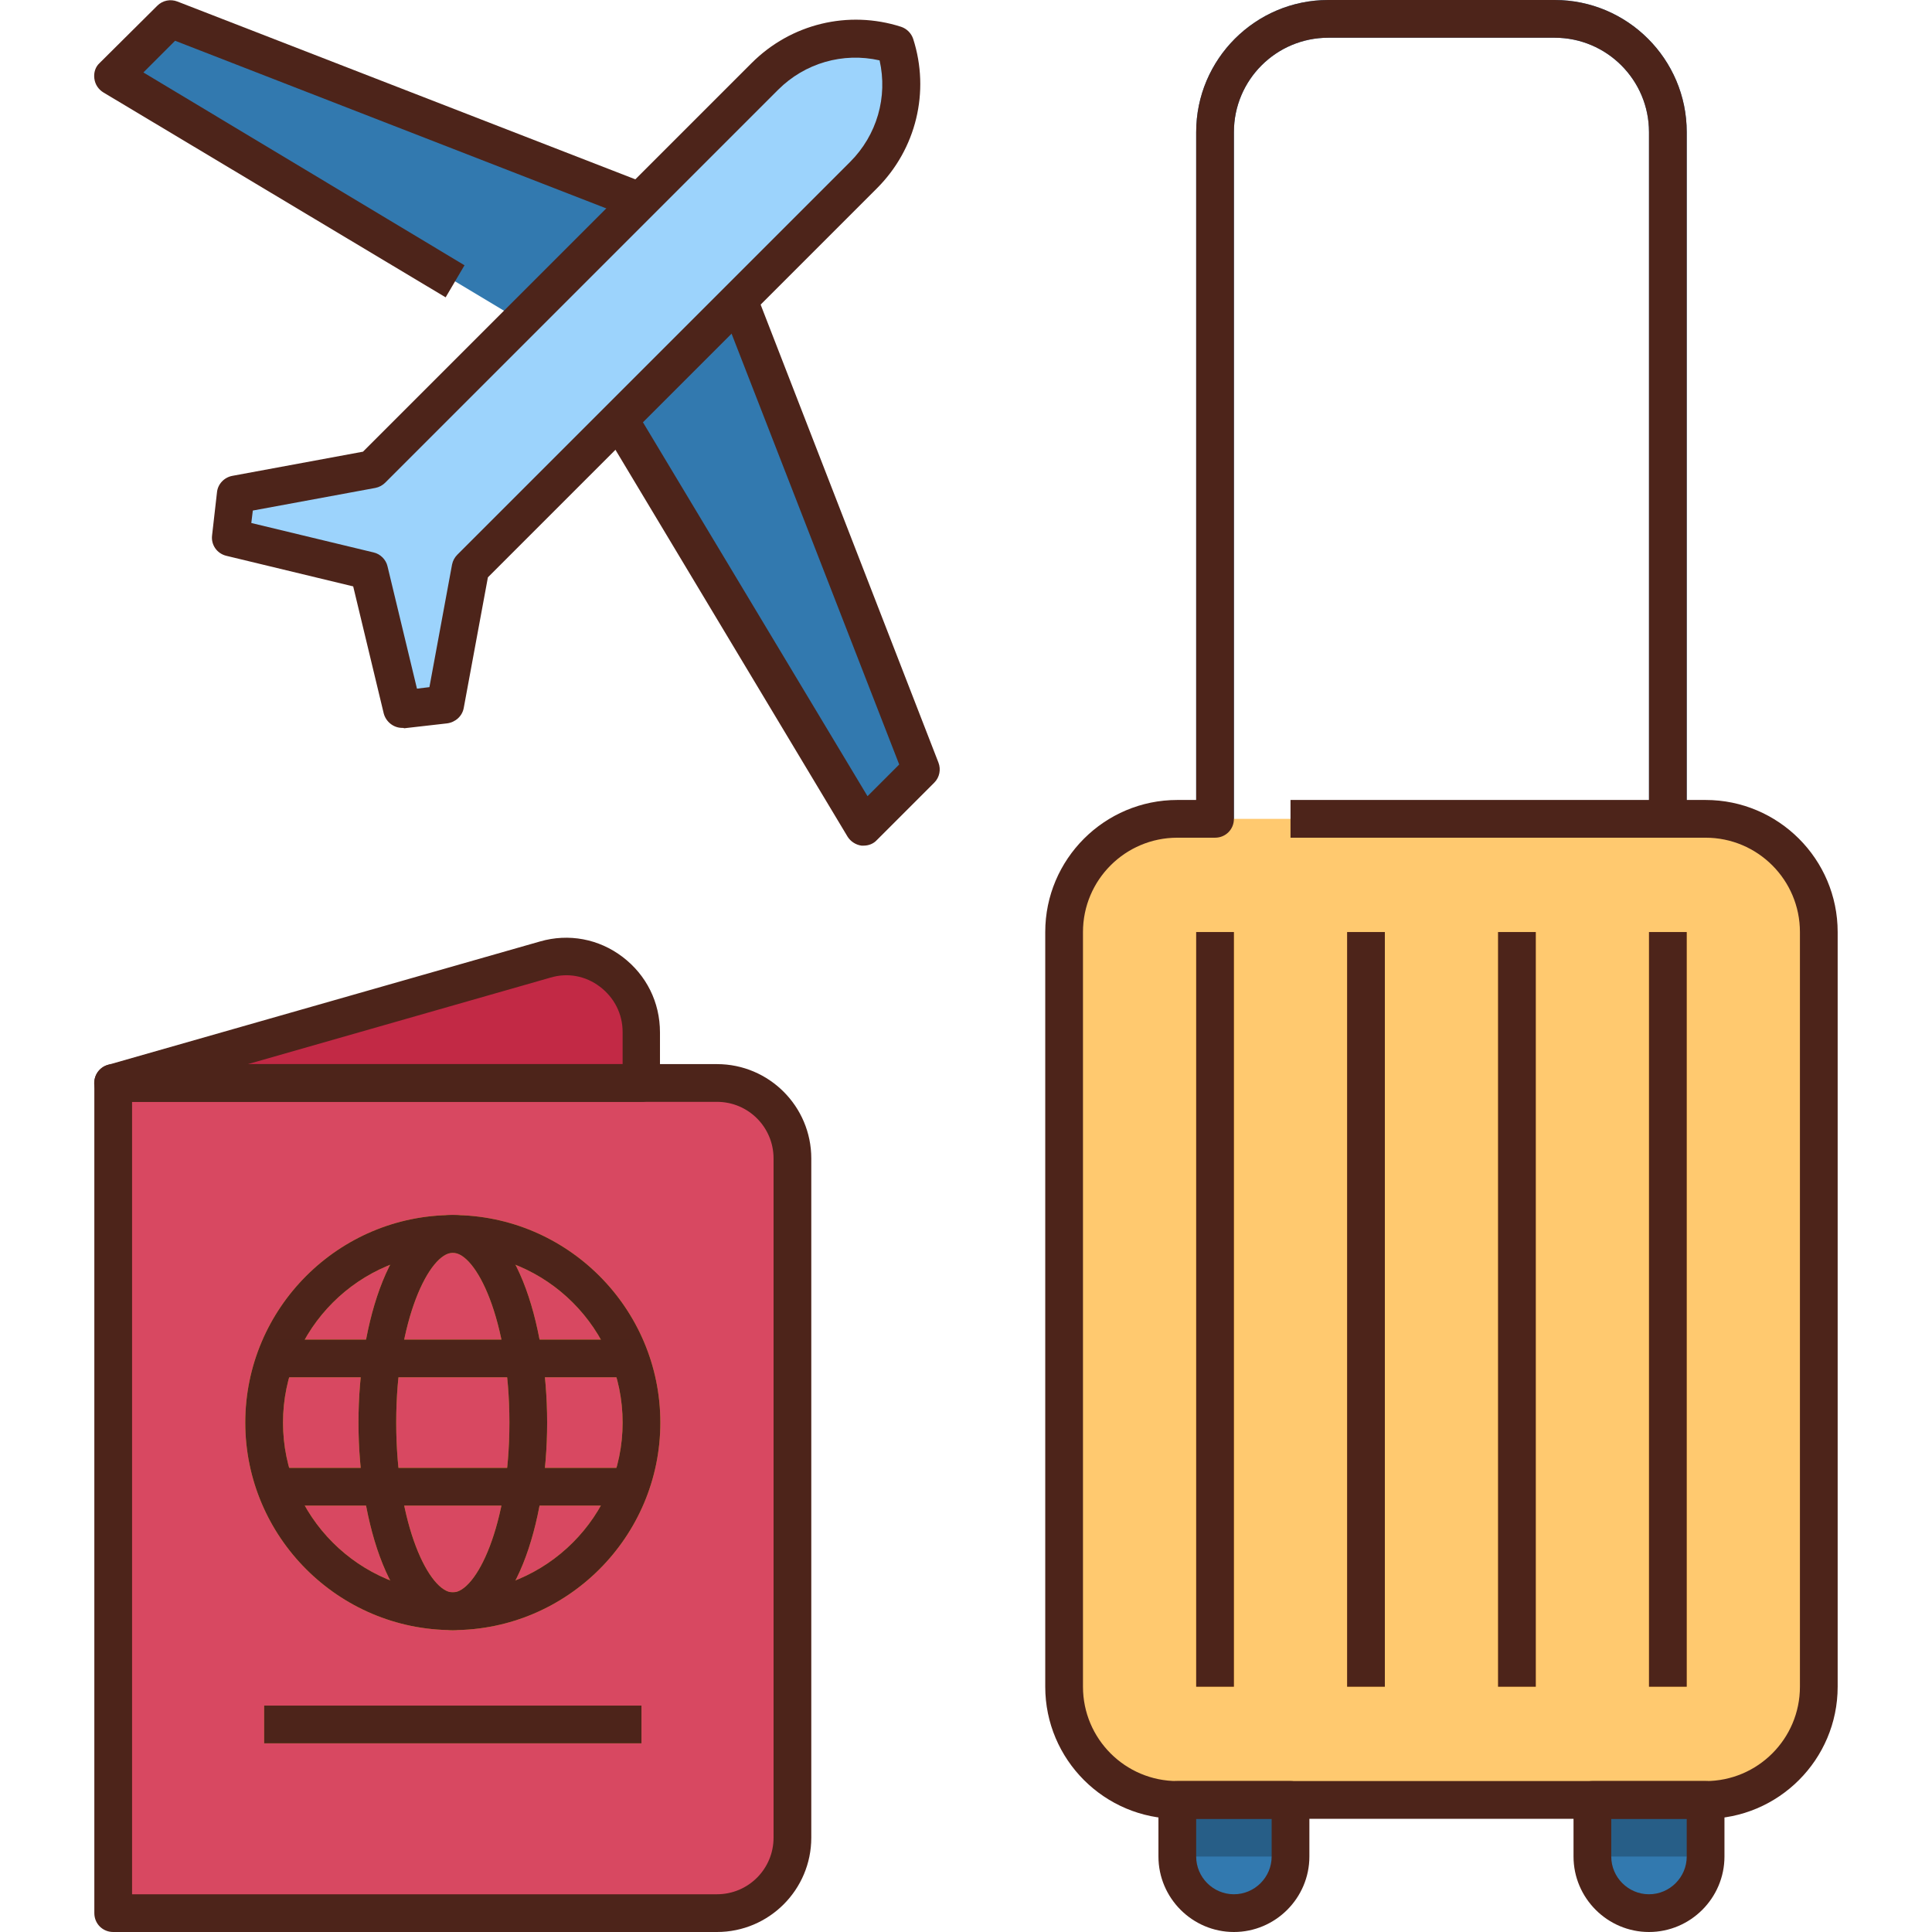
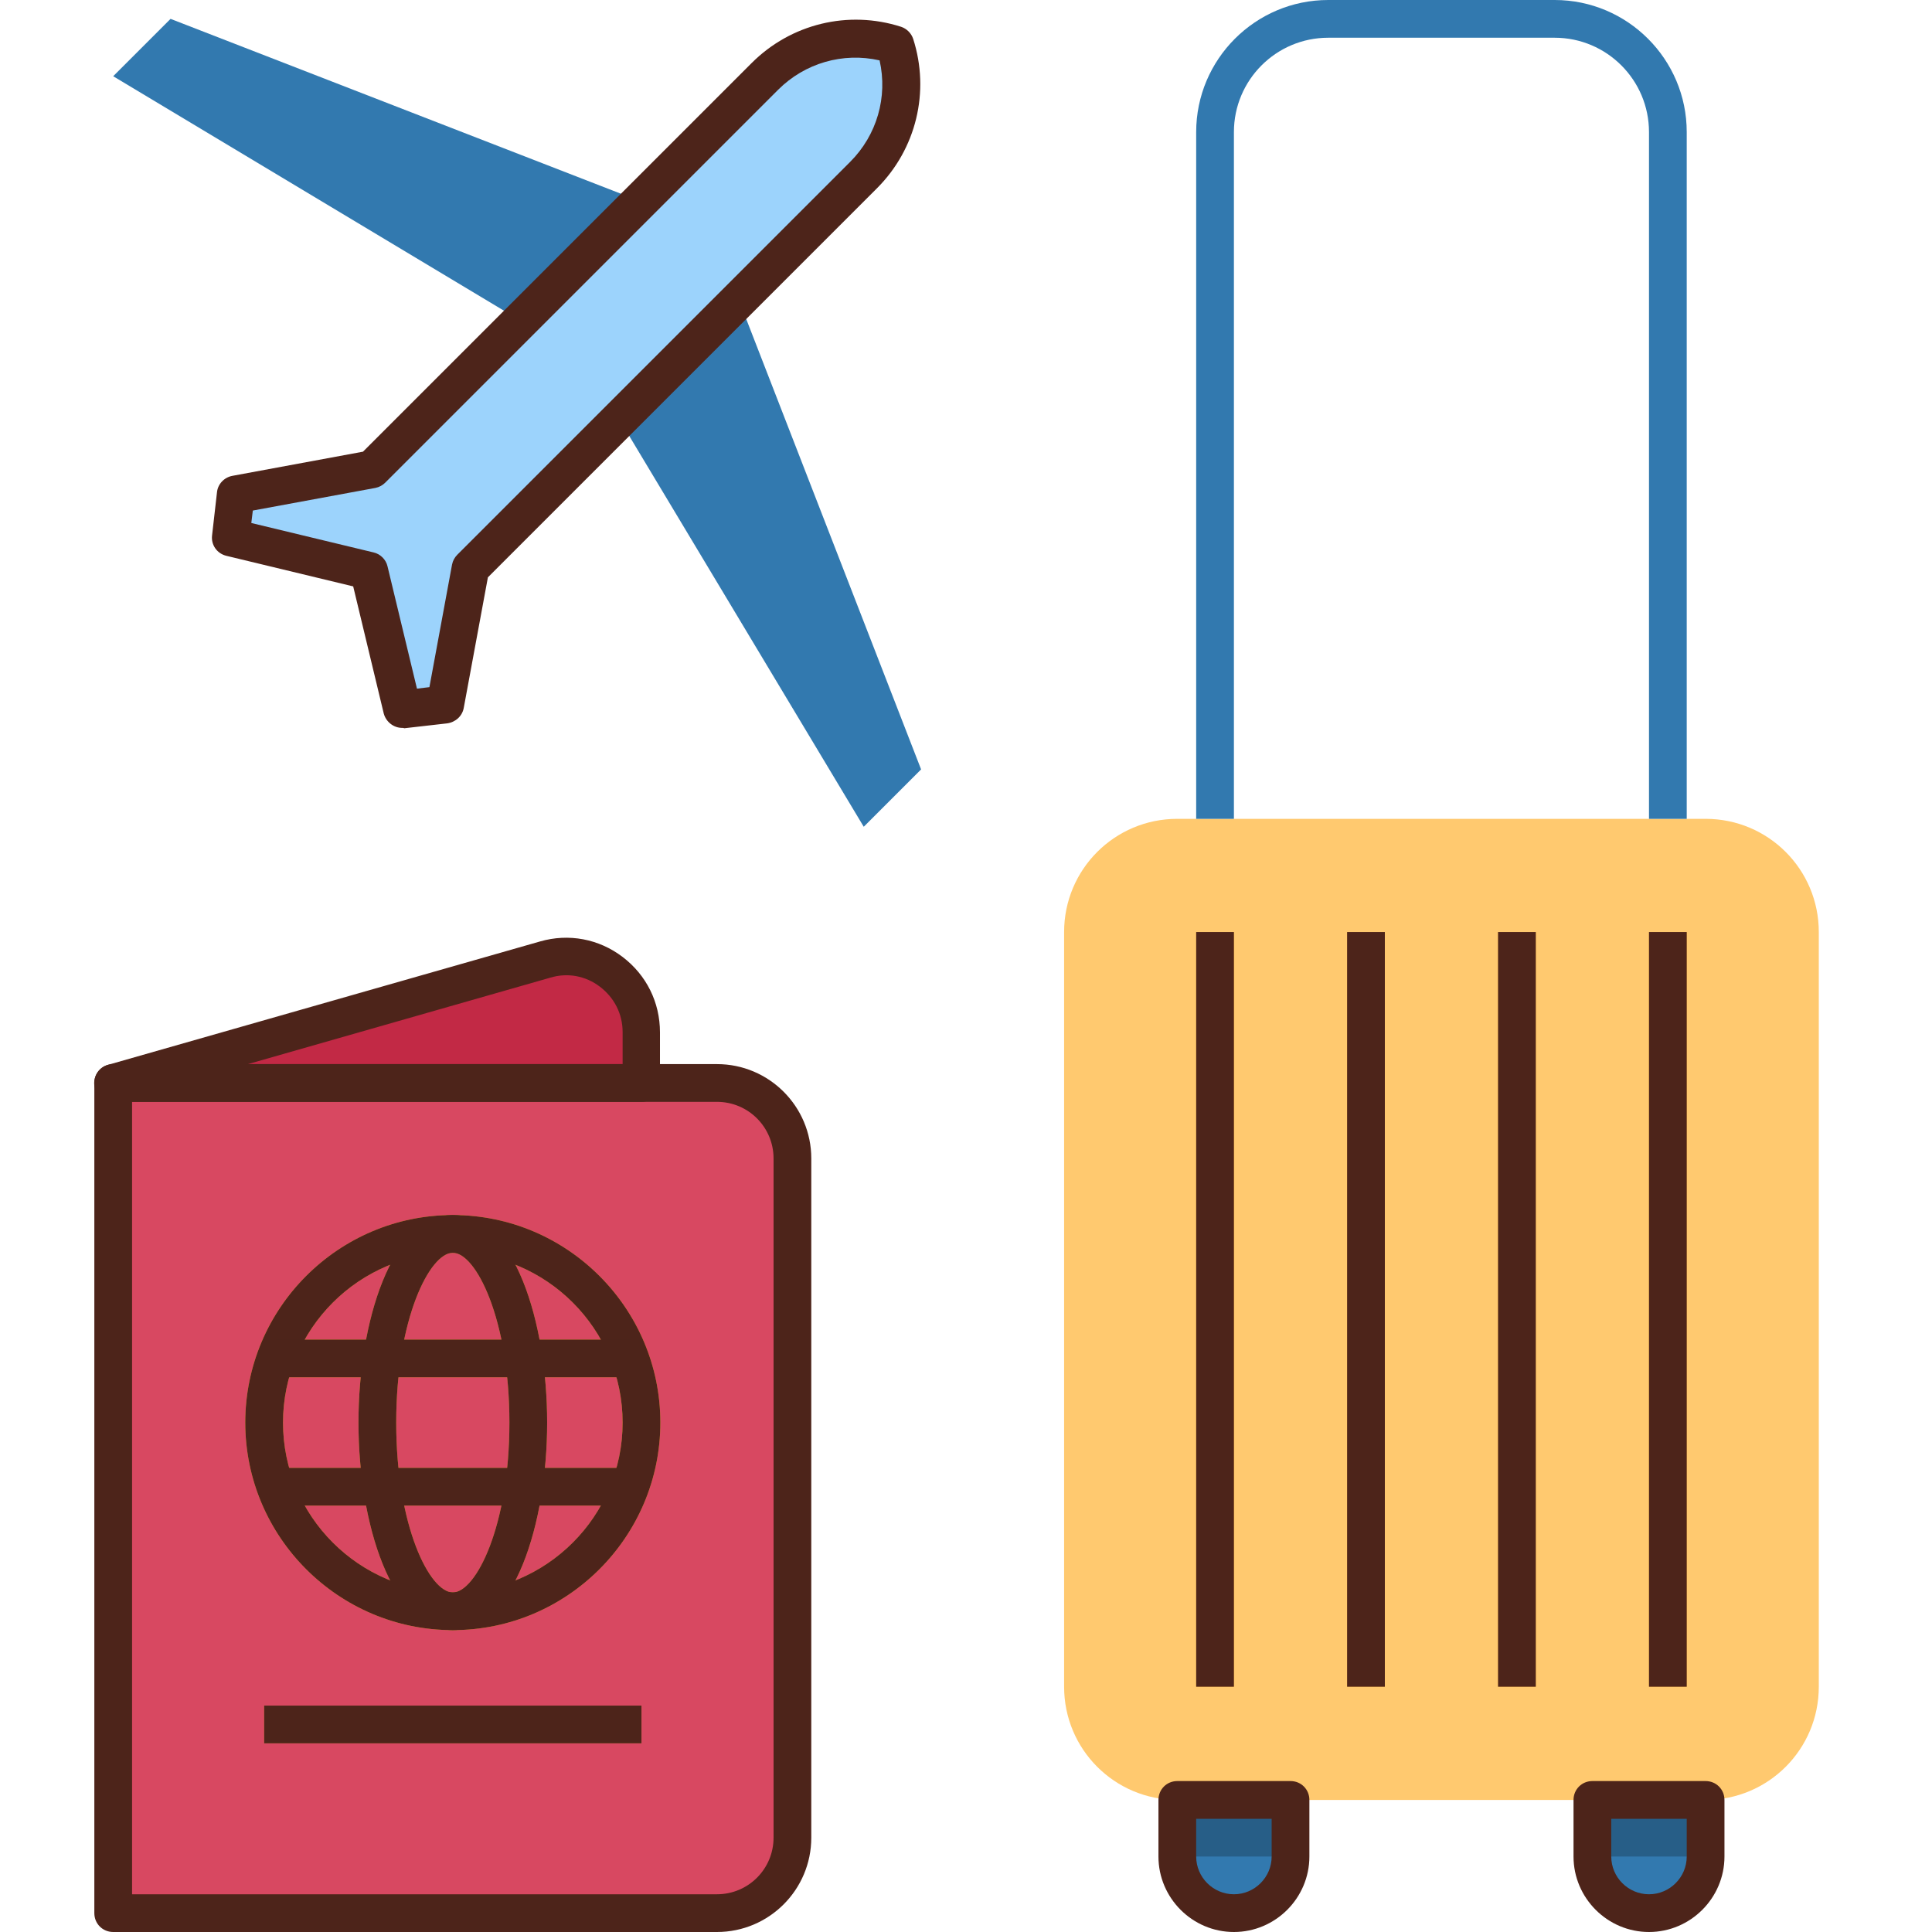
<svg xmlns="http://www.w3.org/2000/svg" id="Layer_1" enable-background="new 0 0 512 512" viewBox="0 0 512 512">
  <g id="XMLID_2_">
    <g id="XMLID_3557_">
      <path id="XMLID_1536_" d="m327 507c-8.3 0-15-6.7-15-15v-15h30v15c0 8.3-6.7 15-15 15z" fill="#3279af" />
      <path id="XMLID_1535_" d="m437 507c8.3 0 15-6.7 15-15v-15h-30v15c0 8.3 6.7 15 15 15z" fill="#3279af" />
      <path id="XMLID_1538_" d="m312 217h140c16.6 0 30 13.4 30 30v200c0 16.6-13.4 30-30 30h-140c-16.6 0-30-13.4-30-30v-200c0-16.6 13.4-30 30-30z" fill="#ffc96f" />
      <path id="XMLID_1537_" d="m30 287h160c11 0 20 9 20 20v180c0 11-9 20-20 20h-160z" fill="#d84861" />
      <g id="XMLID_1534_">
        <path id="XMLID_3270_" d="m317 247h10v200h-10z" fill="#ffb234" />
      </g>
      <g id="XMLID_1533_">
        <path id="XMLID_3269_" d="m357 247h10v200h-10z" fill="#ffb234" />
      </g>
      <g id="XMLID_1532_">
        <path id="XMLID_3268_" d="m397 247h10v200h-10z" fill="#ffb234" />
      </g>
      <g id="XMLID_1531_">
        <path id="XMLID_2340_" d="m437 247h10v200h-10z" fill="#ffb234" />
      </g>
      <g id="XMLID_3267_">
        <path id="XMLID_2339_" d="m447 217h-10v-182c0-13.8-11.2-25-25-25h-60c-13.8 0-25 11.2-25 25v182h-10v-182c0-19.3 15.7-35 35-35h60c19.3 0 35 15.7 35 35z" fill="#3279af" />
      </g>
      <g id="XMLID_1529_">
        <path id="XMLID_2336_" d="m120 432c-30.3 0-55-24.7-55-55s24.7-55 55-55 55 24.7 55 55-24.7 55-55 55zm0-100c-24.8 0-45 20.2-45 45s20.2 45 45 45 45-20.2 45-45-20.2-45-45-45z" fill="#ffb234" />
      </g>
      <g id="XMLID_1528_">
        <path id="XMLID_2333_" d="m120 432c-16.2 0-25-28.3-25-55s8.8-55 25-55 25 28.3 25 55-8.8 55-25 55zm0-100c-6.1 0-15 17.5-15 45s8.9 45 15 45 15-17.5 15-45-8.9-45-15-45z" fill="#ffb234" />
      </g>
      <g id="XMLID_1527_">
        <path id="XMLID_2332_" d="m73 355h94v10h-94z" fill="#ffb234" />
      </g>
      <g id="XMLID_1526_">
        <path id="XMLID_2331_" d="m73 389h94v10h-94z" fill="#ffb234" />
      </g>
      <g id="XMLID_1525_">
        <path id="XMLID_2330_" d="m70 452h100v10h-100z" fill="#ffb234" />
      </g>
      <path id="XMLID_1524_" d="m30 287 114.5-32.7c12.8-3.7 25.5 5.9 25.5 19.2v13.5z" fill="#c22945" />
      <path id="XMLID_1523_" d="m169.6 53.3-124.4-48.3-15.2 15.2 108 64.8" fill="#3279af" />
      <path id="XMLID_1522_" d="m195.8 79.5 48.3 124.4-15.2 15.2-64.8-108" fill="#3279af" />
      <path id="XMLID_1521_" d="m118 186.7-11.4 1.3-8.8-36.7-36.7-8.8 1.3-11.4 36.1-6.7 104.2-104.2c9-9 22.4-12.3 34.5-8.4 3.9 12.2.7 25.5-8.4 34.5l-104.1 104.2z" fill="#9cd3fc" />
      <g fill="#275e87">
        <path id="XMLID_1530_" d="m312 477h30v15h-30z" />
        <path id="XMLID_2300_" d="m422 477h30v15h-30z" />
      </g>
    </g>
    <g id="XMLID_3238_">
      <g id="XMLID_6_">
-         <path id="XMLID_2962_" d="m452 482h-140c-19.3 0-35-15.7-35-35v-200c0-19.3 15.7-35 35-35h5v-177c0-19.3 15.7-35 35-35h60c19.3 0 35 15.7 35 35v177h5c19.3 0 35 15.7 35 35v200c0 19.3-15.7 35-35 35zm-140-260c-13.8 0-25 11.2-25 25v200c0 13.8 11.2 25 25 25h140c13.8 0 25-11.2 25-25v-200c0-13.8-11.2-25-25-25h-110v-10h95v-177c0-13.8-11.2-25-25-25h-60c-13.8 0-25 11.2-25 25v182c0 2.8-2.2 5-5 5z" fill="#4d241a" />
-       </g>
+         </g>
      <g id="XMLID_16_">
        <path id="XMLID_2959_" d="m190 512h-160c-2.8 0-5-2.2-5-5v-220c0-2.8 2.2-5 5-5h160c13.8 0 25 11.2 25 25v180c0 13.8-11.2 25-25 25zm-155-10h155c8.3 0 15-6.7 15-15v-180c0-8.3-6.7-15-15-15h-155z" fill="#4d241a" />
      </g>
      <g id="XMLID_158_">
        <path id="XMLID_2956_" d="m327 512c-11 0-20-9-20-20v-15c0-2.8 2.2-5 5-5h30c2.8 0 5 2.2 5 5v15c0 11-9 20-20 20zm-10-30v10c0 5.5 4.5 10 10 10s10-4.5 10-10v-10z" fill="#4d241a" />
      </g>
      <g id="XMLID_1_">
        <path id="XMLID_2953_" d="m437 512c-11 0-20-9-20-20v-15c0-2.8 2.2-5 5-5h30c2.8 0 5 2.2 5 5v15c0 11-9 20-20 20zm-10-30v10c0 5.5 4.5 10 10 10s10-4.5 10-10v-10z" fill="#4d241a" />
      </g>
      <g id="XMLID_8_">
        <path id="XMLID_2952_" d="m317 247h10v200h-10z" fill="#4d241a" />
      </g>
      <g id="XMLID_9_">
        <path id="XMLID_2951_" d="m357 247h10v200h-10z" fill="#4d241a" />
      </g>
      <g id="XMLID_10_">
        <path id="XMLID_2950_" d="m397 247h10v200h-10z" fill="#4d241a" />
      </g>
      <g id="XMLID_11_">
        <path id="XMLID_2949_" d="m437 247h10v200h-10z" fill="#4d241a" />
      </g>
      <g id="XMLID_15_">
        <path id="XMLID_2946_" d="m120 432c-30.3 0-55-24.7-55-55s24.7-55 55-55 55 24.7 55 55-24.7 55-55 55zm0-100c-24.8 0-45 20.2-45 45s20.2 45 45 45 45-20.2 45-45-20.2-45-45-45z" fill="#4d241a" />
      </g>
      <g id="XMLID_17_">
        <path id="XMLID_2943_" d="m120 432c-16.2 0-25-28.3-25-55s8.8-55 25-55 25 28.3 25 55-8.8 55-25 55zm0-100c-6.1 0-15 17.5-15 45s8.9 45 15 45 15-17.5 15-45-8.9-45-15-45z" fill="#4d241a" />
      </g>
      <g id="XMLID_176_">
        <path id="XMLID_2942_" d="m73 355h94v10h-94z" fill="#4d241a" />
      </g>
      <g id="XMLID_178_">
        <path id="XMLID_2941_" d="m73 389h94v10h-94z" fill="#4d241a" />
      </g>
      <g id="XMLID_18_">
        <path id="XMLID_2940_" d="m70 452h100v10h-100z" fill="#4d241a" />
      </g>
      <g id="XMLID_28_">
        <path id="XMLID_2937_" d="m170 292h-140c-2.5 0-4.6-1.8-5-4.3-.3-2.5 1.2-4.8 3.6-5.5l114.5-32.7c7.6-2.2 15.6-.7 21.9 4.1s9.9 12 9.9 20v13.4c.1 2.8-2.1 5-4.9 5zm-104.3-10h99.3v-8.5c0-4.8-2.2-9.1-6-12s-8.6-3.8-13.2-2.4z" fill="#4d241a" />
      </g>
      <g id="XMLID_65_">
-         <path id="XMLID_2936_" d="m118.1 78.8-90.7-54.3c-1.3-.8-2.2-2.1-2.4-3.7s.3-3.1 1.4-4.1l15.3-15.2c1.4-1.4 3.5-1.8 5.3-1.1l124.4 48.3-3.6 9.3-121.4-47.2-8.4 8.4 85.1 51.1z" fill="#4d241a" />
-       </g>
+         </g>
      <g id="XMLID_64_">
-         <path id="XMLID_2935_" d="m228.9 224.1c-.2 0-.4 0-.6 0-1.5-.2-2.9-1.1-3.7-2.4l-64.8-108 8.6-5.1 61.5 102.4 8.4-8.4-47.2-121.3 9.3-3.6 48.3 124.4c.7 1.8.3 3.9-1.1 5.3l-15.2 15.2c-.9 1-2.2 1.5-3.5 1.5z" fill="#4d241a" />
-       </g>
+         </g>
      <g id="XMLID_63_">
        <path id="XMLID_2932_" d="m106.6 192.9c-2.3 0-4.3-1.6-4.9-3.8l-8.1-33.7-33.6-8.1c-2.5-.6-4.1-2.9-3.8-5.4l1.3-11.4c.2-2.2 1.9-4 4.1-4.4l34.6-6.4 103-103c10.4-10.4 25.6-14.1 39.6-9.6 1.5.5 2.7 1.7 3.2 3.2 4.5 14 .8 29.2-9.6 39.6l-103.1 103.1-6.4 34.6c-.4 2.2-2.2 3.8-4.4 4.1l-11.4 1.3c-.1-.1-.3-.1-.5-.1zm-40-54.3 32.4 7.8c1.8.4 3.3 1.9 3.7 3.7l7.8 32.4 3.3-.4 6-32.5c.2-1 .7-1.9 1.4-2.6l104.1-104.1c7.1-7.1 10-17.2 7.8-26.9-9.7-2.2-19.8.7-26.9 7.8l-104.1 104.1c-.7.7-1.6 1.2-2.6 1.4l-32.5 6z" fill="#4d241a" />
      </g>
    </g>
  </g>
</svg>